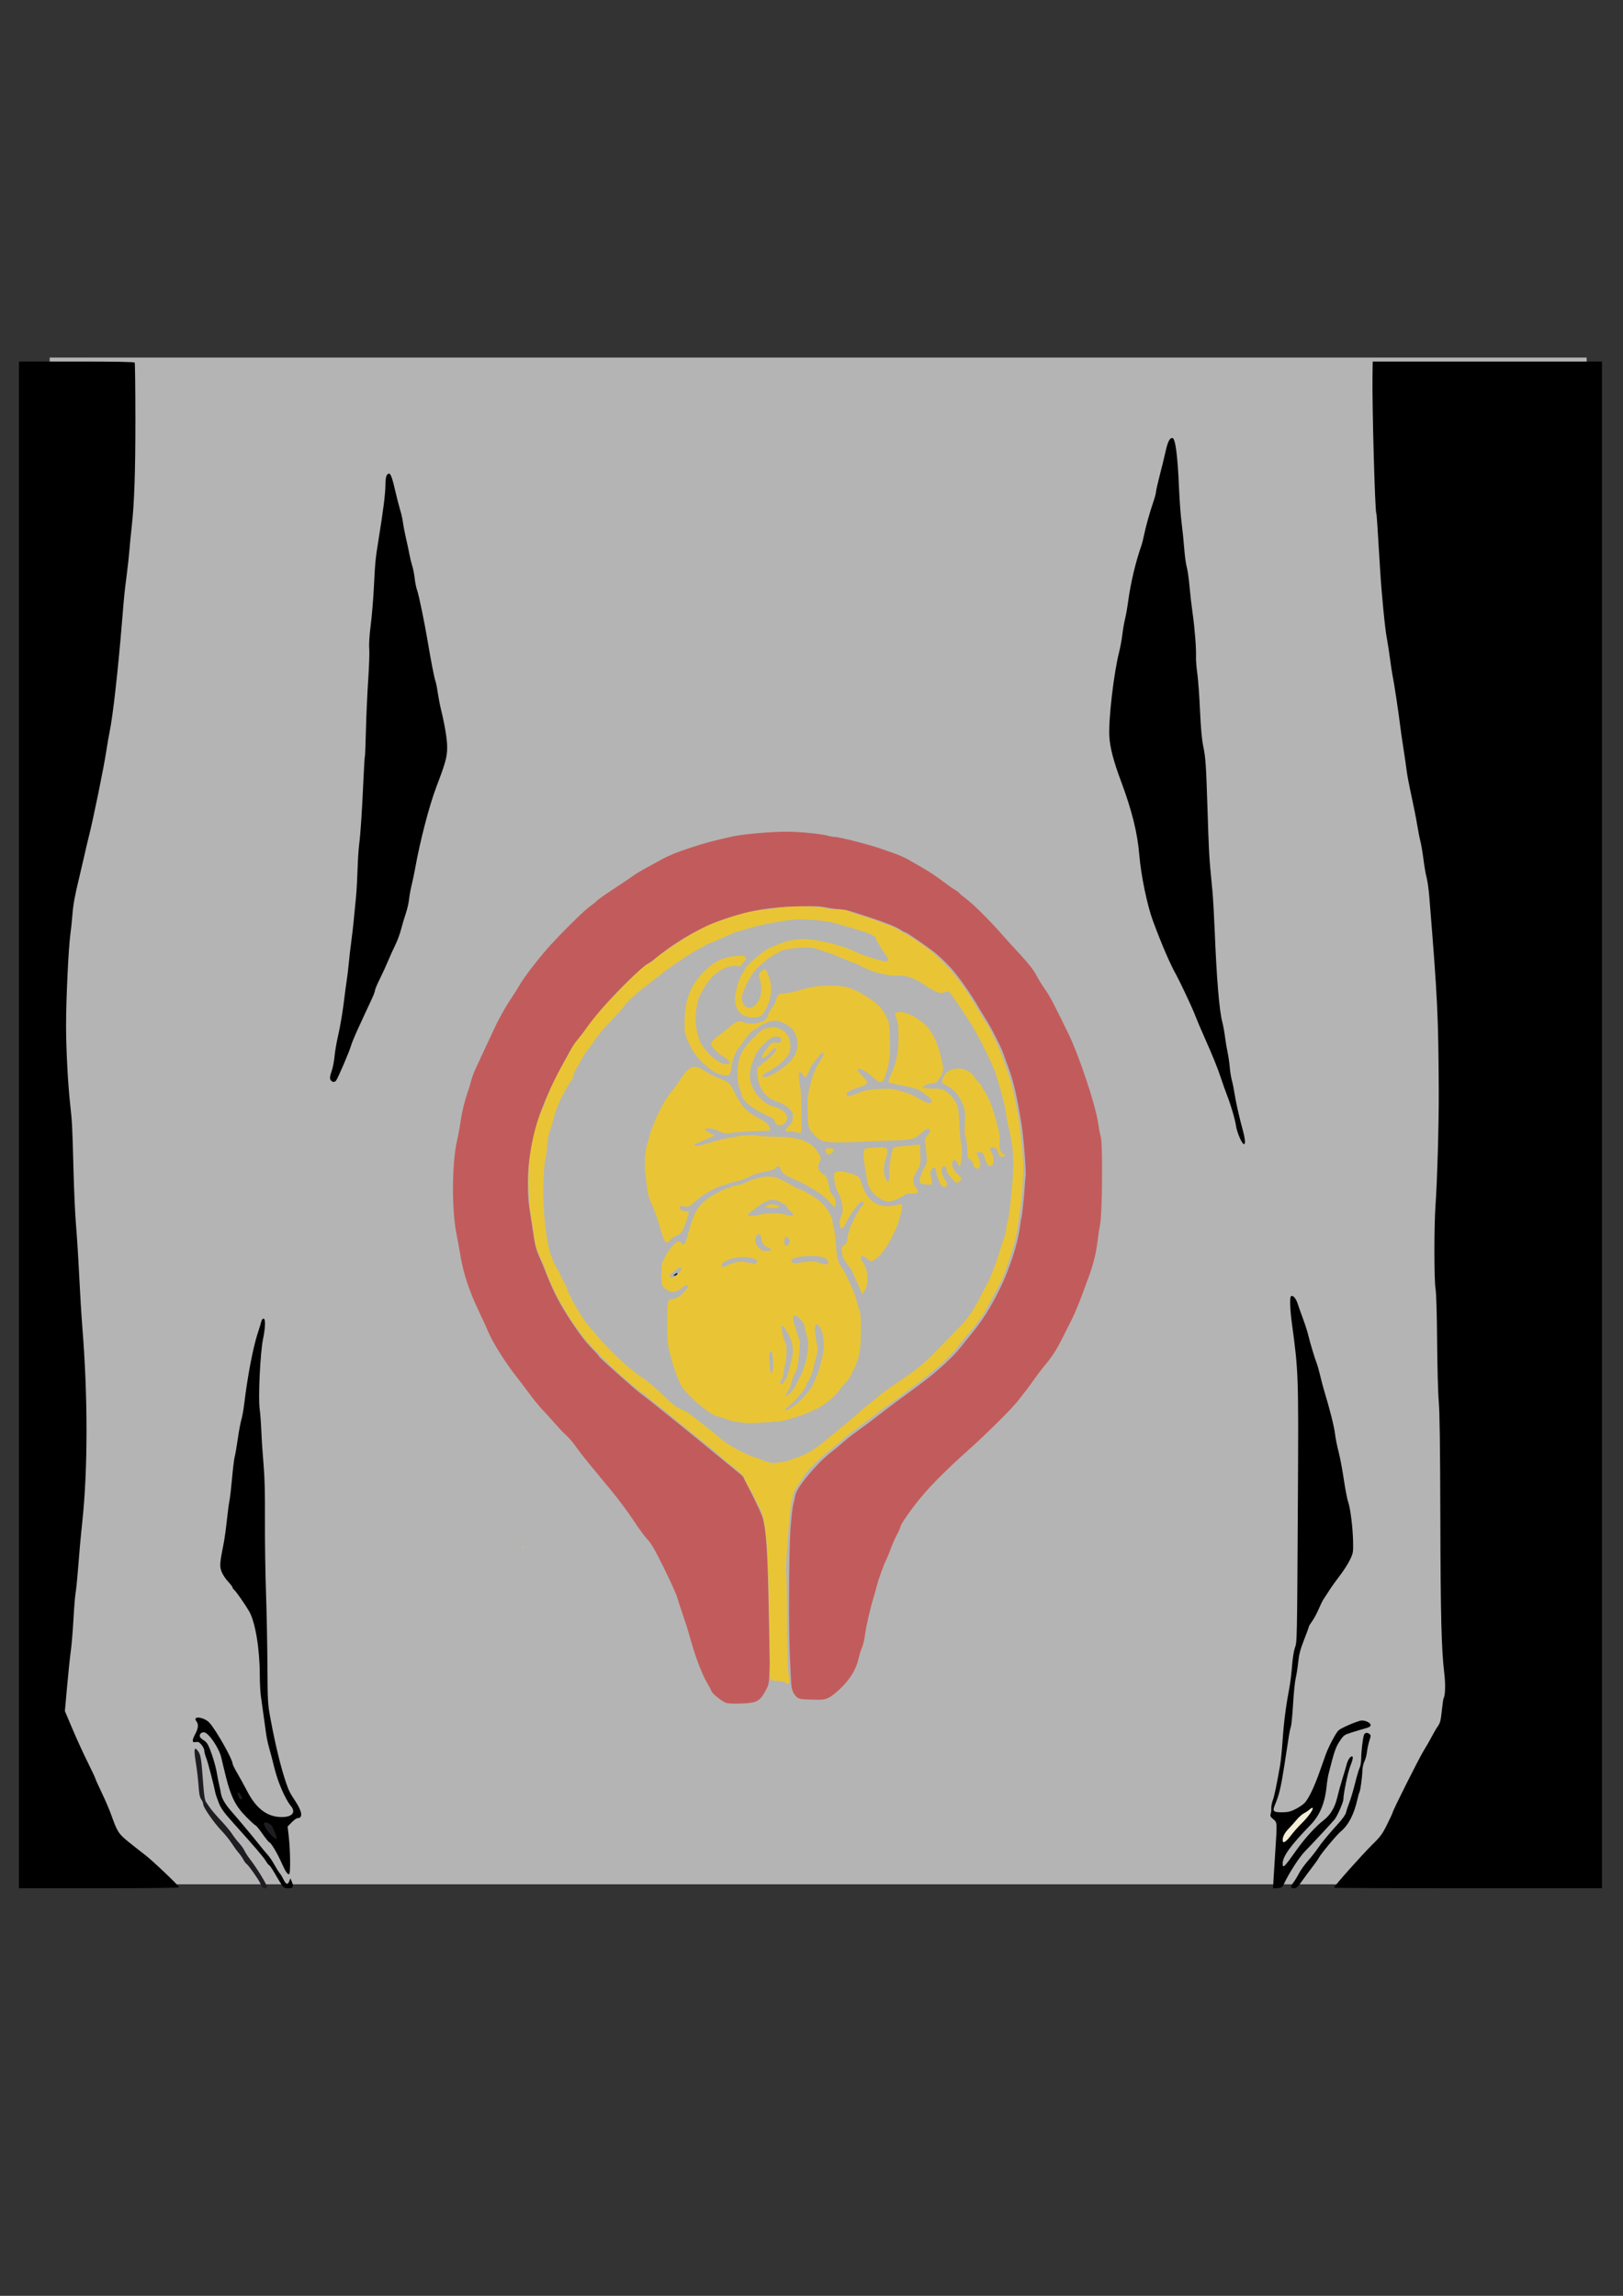
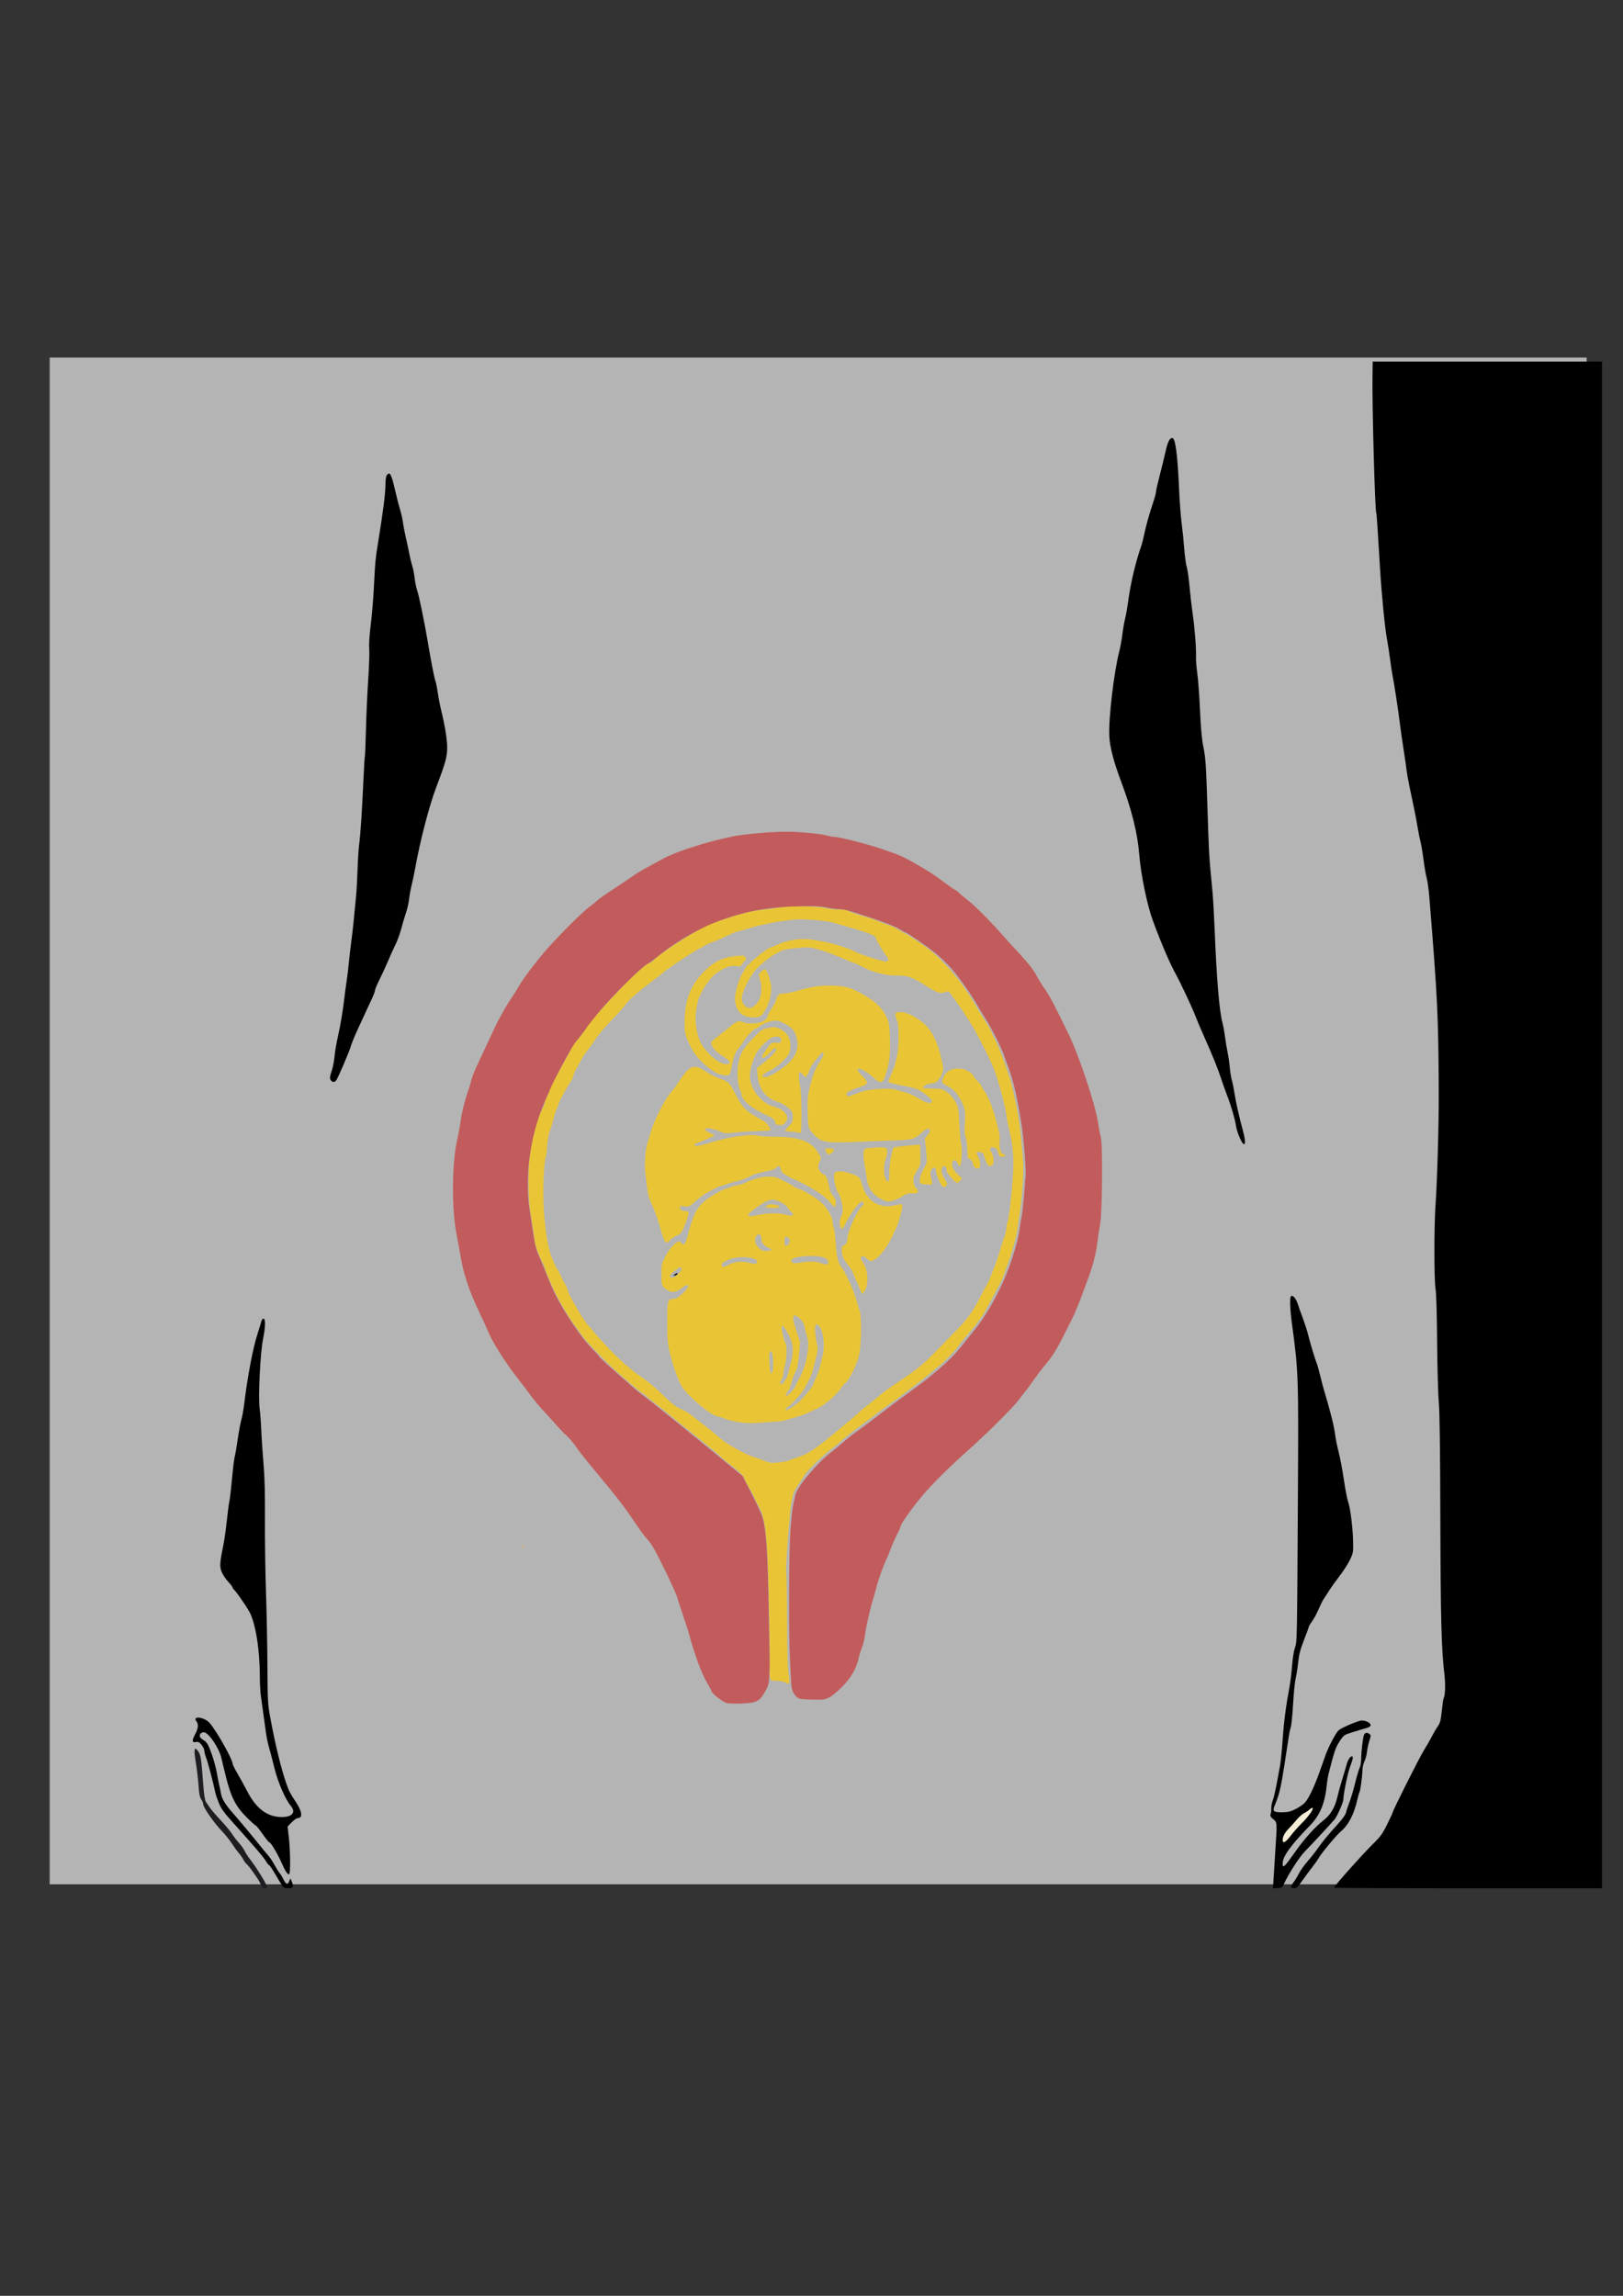
<svg xmlns="http://www.w3.org/2000/svg" xmlns:ns1="http://www.inkscape.org/namespaces/inkscape" xmlns:ns2="http://sodipodi.sourceforge.net/DTD/sodipodi-0.dtd" width="210mm" height="297mm" viewBox="0 0 744.094 1052.362" id="svg2" version="1.1" ns1:version="0.91 r13725" ns2:docname="Sense_and_Sensibility_Illustration_Chap_12.svg">
  <rect x="0" y="0" width="744.094" height="1052.362" fill="#333333" stroke="none" />
  <defs id="defs4" />
  <ns2:namedview id="base" pagecolor="#ffffff" bordercolor="#666666" borderopacity="1.0" ns1:pageopacity="0.0" ns1:pageshadow="2" ns1:zoom="0.35" ns1:cx="934.37647" ns1:cy="884.12547" ns1:document-units="px" ns1:current-layer="layer1" showgrid="false" ns1:window-width="1613" ns1:window-height="1026" ns1:window-x="67" ns1:window-y="24" ns1:window-maximized="1" />
  <g ns1:label="Layer 1" ns1:groupmode="layer" id="layer1">
    <g id="g6225" transform="matrix(0.48,0,0,0.48,-131.086,383.476)">
      <path ns1:connector-curvature="0" id="path6221" d="m 320.562,271.526 0,-728.975 734,0 734,0 0,728.983 0,728.983 -734,0 -734,0 0,-728.975 z" style="opacity:0.7;fill:#ececec" />
      <g id="g5761">
-         <path ns1:connector-curvature="0" style="fill:#000000" d="m 291.227,275.332 0,-729 54.941,0 c 36.358,0 55.155,0.346 55.573,1.023 0.348,0.562 0.652,24.3 0.676,52.75 0.04,51.812 -0.995,81.837 -3.643,105.227 -0.779,6.875 -1.701,16.325 -2.05,21 -0.348,4.675 -1.526,15.475 -2.615,24 -2.273,17.775 -2.302,18.066 -4.385,43.5 -3.969,48.452 -8.799,91.262 -12.037,106.68 -0.772,3.674 -2.093,11.324 -2.937,17 -2.427,16.323 -12.676,66.368 -17.269,84.32 -0.845,3.3 -2.534,10.5 -3.753,16 -1.22,5.5 -3.371,14.725 -4.779,20.5 -4.436,18.192 -5.907,26.204 -6.702,36.5 -0.425,5.5 -1.273,13.6 -1.885,18 -1.864,13.404 -4.186,62.578 -4.16,88.099 0.02,22.569 1.79,55.966 3.989,75.401 1.748,15.458 2.088,22.163 3.039,60 0.518,20.625 1.621,45.15 2.452,54.5 0.83,9.35 2.193,30.95 3.028,48 0.835,17.05 2.175,39.1 2.979,49 5.383,66.307 5.391,136.372 0.02,186.5 -1.5,14.003 -2.93,29.924 -4.533,50.463 -0.513,6.579 -1.362,14.454 -1.886,17.5 -0.524,3.046 -1.452,14.537 -2.062,25.537 -0.61,11 -1.741,24.5 -2.514,30 -0.772,5.5 -2.357,20.637 -3.521,33.638 l -2.117,23.638 7.137,16.862 c 3.926,9.274 10.484,23.614 14.575,31.867 4.091,8.253 7.438,15.371 7.438,15.819 0,0.447 2.708,6.467 6.018,13.378 3.311,6.91 7.322,16.217 8.913,20.681 6.073,17.029 7.055,18.554 17.214,26.729 5.145,4.14 12.055,9.575 15.355,12.078 6.895,5.229 32.5,29.59 32.5,30.922 0,0.51 -32.558,0.889 -76.5,0.889 l -76.5,0 0,-729 z" id="path5729" />
        <path ns1:connector-curvature="0" style="fill:#201d22" d="m 523.806,1003.582 c -0.416,-0.412 -1.343,-2.155 -2.062,-3.871 -1.527,-3.647 -11.345,-17.511 -13.228,-18.679 -0.709,-0.44 -2.026,-2.24 -2.928,-4 -0.901,-1.76 -2.983,-4.744 -4.627,-6.631 -1.644,-1.887 -4.585,-5.937 -6.534,-9 -1.95,-3.063 -6.34,-8.495 -9.757,-12.07 -7.367,-7.708 -17.443,-22.227 -17.443,-25.134 0,-1.131 -0.857,-3.26 -1.903,-4.73 -1.433,-2.012 -2.076,-5.266 -2.601,-13.154 -0.383,-5.765 -1.538,-15.607 -2.567,-21.872 -2.153,-13.112 -1.549,-16.193 2.156,-10.99 2.59,3.638 3.078,6.8 4.92,31.867 0.717,9.756 1.546,15.144 2.54,16.5 0.812,1.108 2.591,3.683 3.952,5.723 1.362,2.04 6.036,7.488 10.387,12.107 4.351,4.619 9.146,10.375 10.655,12.791 1.509,2.416 4.461,6.275 6.561,8.575 2.099,2.3 4.504,5.675 5.344,7.5 0.84,1.825 3.103,5.343 5.028,7.817 6.671,8.576 16.528,24.669 16.528,26.985 0,1.176 -3.306,1.374 -4.421,0.265 z" id="path5727" />
        <path ns1:connector-curvature="0" style="fill:#000000" d="m 542.475,1001.582 c -1.039,-1.512 -4.037,-6.463 -6.663,-11 -2.626,-4.537 -5.137,-8.25 -5.578,-8.25 -0.442,0 -1.862,-1.762 -3.155,-3.915 -2.449,-4.077 -10.053,-12.992 -30.352,-35.585 -9.916,-11.036 -12.468,-14.541 -14.696,-20.178 -1.483,-3.752 -2.922,-7.947 -3.199,-9.322 -1.79,-8.883 -7.109,-29.205 -8.702,-33.247 -1.047,-2.655 -1.903,-5.901 -1.903,-7.213 0,-1.312 -1.2,-3.812 -2.666,-5.555 -2.182,-2.593 -3.181,-3.066 -5.5,-2.602 -3.682,0.736 -3.776,-1.506 -0.334,-7.979 2.808,-5.281 3.123,-8.997 1,-11.801 -4.401,-5.814 7.81,-4.142 12.82,1.755 6.705,7.894 21.664,34.494 21.69,38.569 0.01,0.865 2.009,4.948 4.453,9.073 2.444,4.125 6.752,11.955 9.574,17.399 8.668,16.724 19.297,24.624 33.077,24.586 9.95,-0.027 13.619,-4.557 8.581,-10.596 -5.303,-6.357 -12.387,-22.623 -15.629,-35.89 -1.748,-7.15 -4.056,-15.968 -5.13,-19.596 -1.074,-3.628 -2.374,-9.703 -2.89,-13.5 -1.76,-12.961 -3.975,-28.895 -4.991,-35.904 -0.559,-3.85 -1.024,-12.819 -1.035,-19.932 -0.04,-25.399 -4.342,-51.056 -10.265,-61.213 -3.714,-6.367 -12.402,-18.817 -14.136,-20.257 -0.891,-0.739 -1.619,-1.804 -1.619,-2.367 0,-0.563 -1.95,-3.108 -4.333,-5.656 -2.382,-2.547 -5.162,-6.805 -6.176,-9.461 -1.978,-5.177 -1.743,-8.254 2.089,-27.421 0.803,-4.019 2.137,-13.694 2.963,-21.5 0.827,-7.806 1.943,-16.218 2.482,-18.693 0.539,-2.475 1.665,-12.193 2.503,-21.596 0.838,-9.403 1.97,-18.628 2.515,-20.5 0.546,-1.872 1.864,-9.479 2.93,-16.904 1.066,-7.425 2.612,-15.75 3.435,-18.5 0.823,-2.75 1.986,-9.05 2.583,-14 3.301,-27.338 8.577,-55.079 13.028,-68.5 1.55,-4.675 3.089,-9.738 3.419,-11.25 0.33,-1.512 1.267,-2.75 2.081,-2.75 2.121,0 1.935,7.934 -0.466,19.843 -2.614,12.965 -4.663,55.478 -3.186,66.107 0.577,4.152 1.304,13.85 1.616,21.55 0.312,7.7 1.26,21.875 2.106,31.5 1.088,12.383 1.482,27.88 1.349,53 -0.104,19.525 0.339,50.575 0.984,69 0.645,18.425 1.267,49.925 1.382,70 0.201,35.237 0.305,37.019 2.999,51.5 4.6,24.722 10.022,46.945 14.883,61 2.597,7.511 3.698,9.679 8.88,17.48 6.51,9.802 7.292,16.02 2.015,16.02 -0.921,0 -3.432,1.799 -5.579,3.998 l -3.903,3.998 1.2,10.798 c 1.393,12.527 1.599,33.842 0.335,34.624 -1.432,0.885 -3.668,-2.454 -7.647,-11.417 -3.918,-8.825 -10.077,-19 -11.501,-19 -0.451,0 -3.342,-3.6 -6.425,-8 -3.083,-4.4 -6.011,-8 -6.506,-8 -0.494,0 -4.513,-3.652 -8.929,-8.117 -10.239,-10.35 -14.603,-18.951 -19.474,-38.383 -1.93,-7.7 -3.813,-15.512 -4.184,-17.36 -1.926,-9.586 -12.411,-25.14 -16.947,-25.14 -3.312,0 -5.09,3.288 -2.941,5.437 0.867,0.867 2.436,2.036 3.488,2.599 1.051,0.563 2.643,2.438 3.538,4.168 2.799,5.414 7.097,18.997 8.32,26.296 0.645,3.85 1.659,9.025 2.254,11.5 0.596,2.475 1.399,6.39 1.785,8.7 0.795,4.75 4.256,10.481 10.751,17.8 5.799,6.535 19.381,22.806 26.116,31.286 2.933,3.692 6.574,8.064 8.091,9.714 1.517,1.65 4.232,5.7 6.034,9 1.802,3.3 4.011,6.833 4.91,7.85 0.898,1.018 2.533,3.695 3.633,5.949 2.484,5.091 4.156,5.696 5.617,2.032 l 1.129,-2.831 1.434,3.381 c 1.986,4.686 1.148,6.119 -3.58,6.119 -3.2,0 -4.328,-0.53 -5.852,-2.75 z" id="path5725" />
-         <path ns1:connector-curvature="0" style="fill:#201d22" d="m 536.144,952.082 c -1.129,-2.888 -2.672,-6.207 -3.428,-7.377 -1.321,-2.044 -6.172,-4.023 -7.242,-2.954 -1.13,1.13 2.257,7.307 6.142,11.203 5.788,5.804 7.045,5.562 4.528,-0.872 z" id="path5723" />
-         <path ns1:connector-curvature="0" style="fill:#201d22" d="m 504.227,917.943 c 0,-0.764 -0.885,-2.452 -1.967,-3.75 -1.708,-2.05 -1.971,-2.122 -2,-0.545 -0.04,2.309 1.741,5.684 3.002,5.684 0.531,0 0.965,-0.625 0.965,-1.389 z" id="path5721" />
        <path ns1:connector-curvature="0" style="fill:#000000" d="m 1489.665,993.145 c 0.366,-6.222 1.083,-17.613 1.594,-25.313 1.764,-26.589 1.778,-26.391 -1.986,-29.462 -2.737,-2.234 -3.159,-3.096 -2.501,-5.112 0.435,-1.334 0.707,-3.807 0.604,-5.495 -0.103,-1.688 0.541,-5.063 1.431,-7.5 1.485,-4.067 3.407,-13.243 6.905,-32.966 0.735,-4.145 1.867,-15.395 2.515,-25 1.141,-16.901 3.139,-32.296 6.486,-49.964 0.886,-4.675 2.009,-13.9 2.496,-20.5 0.49,-6.634 1.677,-14.236 2.654,-17 2.161,-6.112 2.112,-3.683 2.91,-144 0.662,-116.451 0.542,-119.931 -5.733,-166 -1.731,-12.706 -2.164,-24.548 -0.942,-25.77 1.674,-1.674 4.817,1.771 6.511,7.138 0.804,2.547 3.061,8.907 5.015,14.132 1.954,5.225 4.251,12.425 5.103,16 1.711,7.174 6.046,21.547 8.143,27 0.741,1.925 2.194,7.123 3.231,11.552 1.036,4.429 2.832,11.179 3.99,15 5.283,17.43 9.33,33.57 10.142,40.448 0.487,4.125 2.01,11.798 3.385,17.052 1.375,5.254 3.634,17.179 5.019,26.5 1.386,9.322 3.231,18.929 4.102,21.349 2.139,5.949 4.436,24.169 4.74,37.599 0.238,10.549 0.118,11.277 -2.951,17.756 -1.76,3.716 -6.072,10.466 -9.581,15 -3.51,4.534 -8.093,10.944 -10.185,14.244 -2.092,3.3 -4.585,7.141 -5.541,8.537 -0.956,1.395 -3.057,5.67 -4.67,9.5 -1.613,3.83 -4.37,8.943 -6.128,11.363 -1.758,2.42 -3.196,4.793 -3.196,5.272 0,0.48 -2.064,6.15 -4.588,12.6 -3.559,9.098 -4.805,13.844 -5.555,21.165 -0.532,5.19 -1.619,12.165 -2.414,15.5 -0.796,3.335 -1.917,14.388 -2.491,24.563 -0.574,10.175 -1.56,20.075 -2.19,22 -0.63,1.925 -1.448,5.75 -1.816,8.5 -0.368,2.75 -2.315,15.416 -4.325,28.147 -3.449,21.843 -4.909,27.914 -9.167,38.137 -2.389,5.736 -1.275,6.741 7.351,6.628 5.392,-0.071 7.863,-0.685 12.695,-3.155 3.3,-1.687 7.175,-4.348 8.611,-5.912 3.713,-4.045 9.025,-15.068 13.933,-28.915 2.326,-6.561 5.067,-14.275 6.092,-17.143 2.661,-7.445 9.777,-20.869 12.257,-23.12 2.738,-2.486 19.063,-9.417 22.181,-9.417 3.932,0 8.427,2.31 8.427,4.331 0,1.318 -1.204,2.161 -4.25,2.976 -2.337,0.626 -8.075,2.331 -12.75,3.79 -8.361,2.609 -8.566,2.75 -12.514,8.652 -3.831,5.726 -5.295,10.022 -10.567,31 -0.691,2.75 -1.562,8.15 -1.935,12 -1.548,15.975 -6.483,27.847 -15.377,36.995 -19.053,19.598 -26.573,30.014 -26.597,36.838 -0.018,5.164 1.558,3.642 12.95,-12.51 7.91,-11.215 18.733,-23.145 26.043,-28.704 6.477,-4.926 10.877,-12.221 13.103,-21.724 1.146,-4.892 3.367,-12.945 4.935,-17.895 1.568,-4.95 3.367,-11.025 3.998,-13.5 1.121,-4.397 3.425,-8 5.116,-8 1.461,0 0.93,3.131 -1.605,9.468 -2.238,5.594 -6.55,26.355 -6.55,31.536 0,2.691 -5.598,15.629 -8.22,18.996 -2.035,2.614 -23.082,25.304 -28.29,30.498 -5.233,5.22 -15.327,20.774 -20.117,31.002 -1.717,3.665 -2.238,4.026 -6.237,4.313 l -4.363,0.313 0.665,-11.313 z" id="path5719" />
        <path ns1:connector-curvature="0" style="fill:#f4eed7" d="m 1505.962,954.082 c 2.603,-3.438 7.281,-8.725 10.396,-11.75 6.038,-5.864 11.586,-13.617 10.511,-14.691 -0.358,-0.358 -1.661,0.274 -2.896,1.403 -1.235,1.129 -3.67,2.773 -5.41,3.652 -1.74,0.879 -4.89,3.679 -7,6.221 -2.11,2.543 -5.531,6.365 -7.602,8.495 -3.857,3.965 -5.734,7.562 -5.734,10.985 0,3.619 2.99,1.95 7.735,-4.315 z" id="path5717" />
        <path ns1:connector-curvature="0" style="fill:#000000" d="m 1506.227,1002.909 c 0,-0.783 1.041,-2.695 2.313,-4.25 1.272,-1.555 3.581,-5.302 5.131,-8.327 1.55,-3.025 5.388,-8.425 8.53,-12 3.141,-3.575 7.323,-8.863 9.292,-11.751 4.117,-6.039 10.361,-13.6 19.927,-24.132 4.02,-4.426 6.96,-8.631 7.341,-10.5 0.35,-1.714 1.779,-6.035 3.175,-9.601 1.397,-3.566 3.854,-11.841 5.461,-18.39 1.607,-6.549 3.576,-13.171 4.375,-14.717 0.811,-1.568 1.462,-5.595 1.473,-9.11 0.019,-6.04 1.459,-18.483 2.54,-21.957 0.73,-2.344 2.931,-2.935 5.08,-1.363 1.754,1.283 1.761,1.576 0.145,6.681 -0.929,2.937 -1.96,7.768 -2.291,10.735 -0.331,2.967 -1.422,7.017 -2.424,9 -1.003,1.983 -1.869,5.886 -1.924,8.674 -0.121,6.076 -1.912,19.244 -2.816,20.706 -0.354,0.573 -1.209,3.558 -1.9,6.634 -3.246,14.449 -8.554,24.732 -15.916,30.835 -3.935,3.262 -18.938,21.244 -20.926,25.082 -0.762,1.471 -3.569,5.475 -6.237,8.897 -2.668,3.422 -7.086,9.385 -9.817,13.25 -4.121,5.832 -5.439,7.028 -7.75,7.028 -1.742,0 -2.784,-0.533 -2.784,-1.423 z" id="path5715" />
        <path ns1:connector-curvature="0" style="fill:#000000" d="m 1547.227,1003.765 c 0,-1.381 27.089,-31.776 36.927,-41.433 7.496,-7.358 9.358,-9.914 13.866,-19.028 2.864,-5.79 5.207,-10.844 5.207,-11.23 0,-1.712 25.269,-52.045 29.745,-59.248 2.736,-4.403 6.222,-10.478 7.746,-13.5 1.525,-3.022 4.03,-7.294 5.568,-9.494 2.377,-3.401 2.965,-5.639 3.932,-14.948 0.625,-6.021 1.375,-11.334 1.667,-11.806 1.652,-2.672 1.986,-13.287 0.747,-23.745 -2.793,-23.582 -3.564,-53.712 -3.81,-149 -0.174,-67.4 -0.63,-101.513 -1.478,-110.5 -0.674,-7.15 -1.385,-32.8 -1.578,-57 -0.219,-27.367 -0.796,-46.646 -1.527,-51 -1.438,-8.571 -1.445,-60.021 -0.01,-80 1.62,-22.563 3.213,-77.826 3.084,-107 -0.328,-73.883 -1.089,-89.681 -9.044,-187.5 -0.559,-6.875 -1.696,-14.975 -2.526,-18 -0.83,-3.025 -2.173,-10.788 -2.985,-17.251 -0.811,-6.463 -2.145,-14.338 -2.963,-17.5 -0.818,-3.162 -2.208,-10.249 -3.089,-15.749 -0.881,-5.5 -3.332,-17.911 -5.447,-27.581 -2.115,-9.669 -4.144,-20.244 -4.51,-23.5 -0.365,-3.256 -1.727,-12.669 -3.025,-20.919 -1.298,-8.25 -2.815,-18.825 -3.371,-23.5 -1.364,-11.481 -5.734,-40.318 -7.045,-46.5 -0.584,-2.75 -1.724,-10.175 -2.535,-16.5 -0.811,-6.325 -2.166,-15.1 -3.011,-19.5 -1.826,-9.506 -5.037,-42.23 -6.475,-66 -2.798,-46.23 -3.26,-53.017 -3.653,-53.653 -1.246,-2.015 -4.018,-102.295 -3.61,-130.597 l 0.205,-14.25 109.5,0 109.5,0 0,729 0,729 -128,0 c -70.4,0 -128,-0.255 -128,-0.567 z" id="path5713" />
        <path ns1:connector-curvature="0" style="opacity:0.7;fill:#c83737" d="m 966.907,827.385 c -3.911,-1.272 -13.469,-8.812 -14.237,-11.233 -0.349,-1.098 -2.173,-4.58 -4.054,-7.738 -5.426,-9.108 -12.105,-27.144 -17.436,-47.081 -0.661,-2.475 -3.203,-10.35 -5.648,-17.5 -2.445,-7.15 -5.065,-15.203 -5.823,-17.895 -0.758,-2.692 -6.33,-14.96 -12.383,-27.261 -8.557,-17.389 -12.098,-23.531 -15.918,-27.605 -2.702,-2.882 -8.711,-11.09 -13.354,-18.24 -4.643,-7.15 -14.395,-20.2 -21.67,-29 -7.276,-8.8 -16.755,-20.275 -21.064,-25.5 -4.31,-5.225 -9.944,-12.524 -12.521,-16.221 -2.577,-3.696 -6.409,-8.196 -8.516,-10 -2.107,-1.804 -7.184,-7.104 -11.283,-11.779 -4.099,-4.675 -9.614,-10.75 -12.256,-13.5 -2.642,-2.75 -8.129,-9.5 -12.193,-15 -4.064,-5.5 -9.512,-12.693 -12.107,-15.985 -10.777,-13.675 -23.25,-33.531 -27.106,-43.153 -1.072,-2.674 -4.708,-10.641 -8.08,-17.704 -10.61,-22.225 -15.811,-38.218 -19.073,-58.657 -0.658,-4.125 -2.053,-11.775 -3.101,-17 -4.646,-23.183 -4.401,-67.144 0.495,-88.765 1.337,-5.904 2.899,-14.352 3.471,-18.773 1.07,-8.273 4.02,-20.168 7.181,-28.962 0.989,-2.75 2.327,-7.25 2.973,-10 0.646,-2.75 2.896,-8.6 5,-13 2.104,-4.4 7.031,-14.975 10.95,-23.5 3.919,-8.525 8.078,-17.3 9.242,-19.5 5.77,-10.902 8.487,-15.577 12.785,-22 2.577,-3.85 5.964,-9.25 7.526,-12 5.025,-8.846 20.388,-28.677 31.354,-40.472 14.811,-15.931 31.808,-32.486 37.166,-36.2 2.475,-1.715 5.175,-3.917 6,-4.893 0.825,-0.976 8.025,-6.052 16,-11.281 7.975,-5.229 16.484,-10.958 18.909,-12.732 2.424,-1.774 7.599,-4.917 11.5,-6.985 3.9,-2.068 11.141,-6.022 16.091,-8.786 5.852,-3.268 14.947,-6.961 26,-10.557 15.806,-5.142 22.985,-7.074 41,-11.036 10.003,-2.2 36.675,-4.56 51.411,-4.55 12.831,0.01 33.777,2.074 40.082,3.951 1.922,0.572 4.785,1.04 6.363,1.04 4.138,0 32.418,7.246 44.144,11.31 21.268,7.372 19.709,6.647 41.5,19.32 4.675,2.719 12.43,7.949 17.233,11.622 4.803,3.673 10.011,7.34 11.573,8.147 1.562,0.808 3.481,2.242 4.266,3.187 0.784,0.945 3.885,3.535 6.89,5.755 6.397,4.726 21.156,19.358 32.524,32.244 4.408,4.997 13.045,14.508 19.195,21.137 7.395,7.972 12.397,14.375 14.774,18.915 1.976,3.775 5.815,10.013 8.531,13.863 4.597,6.516 7.757,12.512 22.402,42.5 9.879,20.229 25.594,67.209 28.117,84.059 0.86,5.742 2.106,12.241 2.768,14.441 1.919,6.373 1.454,72.709 -0.583,83.036 -0.864,4.38 -2.077,12.339 -2.697,17.687 -1.22,10.531 -4.069,21.685 -8.758,34.277 -1.638,4.4 -3.961,10.7 -5.162,14 -2.938,8.075 -7.996,20.424 -9.625,23.5 -0.728,1.375 -4.298,8.487 -7.934,15.804 -7.309,14.711 -11.098,20.759 -18.608,29.696 -2.773,3.3 -7.559,9.6 -10.635,14 -3.076,4.4 -6.758,9.398 -8.183,11.106 -1.424,1.708 -4.39,5.523 -6.59,8.477 -5.068,6.805 -30.043,31.666 -47,46.785 -20.006,17.838 -34.844,32.559 -45.02,44.663 -9.624,11.449 -20.48,26.842 -20.48,29.039 0,0.695 -1.517,4.123 -3.371,7.618 -1.854,3.495 -4.548,9.619 -5.988,13.61 -1.439,3.991 -3.354,8.68 -4.254,10.421 -2.338,4.522 -7.399,18.404 -8.855,24.289 -0.681,2.754 -2.192,8.154 -3.358,12 -3.285,10.844 -7.12,27.68 -8.145,35.765 -0.511,4.032 -1.793,9.345 -2.849,11.808 -1.056,2.463 -2.445,6.928 -3.087,9.921 -2.117,9.87 -7.277,18.875 -15.779,27.538 -4.395,4.478 -9.904,8.982 -12.59,10.294 -4.341,2.12 -5.858,2.303 -16.648,2 -10.179,-0.286 -12.187,-0.618 -14.076,-2.331 -3.539,-3.207 -5.178,-7.359 -5.486,-13.895 -0.158,-3.359 -0.687,-14.208 -1.176,-24.108 -1.285,-25.998 -1.002,-98.804 0.47,-121 0.693,-10.45 1.88,-21.475 2.637,-24.5 0.756,-3.025 1.65,-7.127 1.986,-9.117 1.307,-7.749 20.774,-31.062 34.974,-41.883 3.248,-2.475 8.119,-6.506 10.825,-8.957 2.706,-2.451 6.846,-5.826 9.201,-7.5 7.323,-5.206 20.776,-15.25 27.569,-20.584 5.614,-4.408 12.991,-9.893 33.92,-25.222 18.043,-13.214 34.198,-27.857 42.189,-38.237 2.117,-2.75 5.893,-7.475 8.391,-10.5 11.917,-14.43 18.699,-25.038 28.184,-44.089 8.986,-18.049 17.322,-43.48 19.224,-58.653 0.538,-4.289 1.216,-8.464 1.506,-9.278 0.674,-1.886 2.646,-20.323 3.154,-29.48 0.213,-3.85 0.619,-8.628 0.9,-10.618 0.662,-4.676 -1.949,-37.597 -3.956,-49.882 -4.436,-27.154 -7.513,-40.371 -12.57,-54 -1.735,-4.675 -3.742,-10.3 -4.461,-12.5 -1.941,-5.941 -12.18,-25.995 -17.36,-34 -2.492,-3.85 -5.676,-9.084 -7.076,-11.63 -5.461,-9.929 -18.736,-28.762 -25.821,-36.633 -4.091,-4.545 -10.653,-10.864 -14.582,-14.042 -8.059,-6.519 -27.881,-20.195 -29.269,-20.195 -0.501,0 -2.576,-1.131 -4.611,-2.514 -3.684,-2.503 -13.483,-6.429 -27.764,-11.124 -4.125,-1.356 -11.55,-3.793 -16.5,-5.415 -4.95,-1.622 -11.156,-2.949 -13.792,-2.948 -2.636,8e-4 -8.261,-0.725 -12.5,-1.612 -6.139,-1.285 -11.473,-1.506 -26.208,-1.088 -28.442,0.808 -44.878,3.507 -68.804,11.298 -21.976,7.157 -45.987,20.402 -65.429,36.093 -4.252,3.433 -8.977,6.892 -10.5,7.688 -5.691,2.977 -31.659,28.593 -45.342,44.727 -2.516,2.967 -8.098,10.12 -12.405,15.895 -4.307,5.775 -8.85,11.625 -10.097,13 -2.948,3.253 -14.066,23.191 -21.669,38.858 -14.164,29.191 -20.471,49.923 -23.764,78.115 -1.417,12.131 -1.215,32.125 0.423,42.026 0.774,4.675 2.39,15.25 3.592,23.5 1.717,11.792 2.905,16.604 5.555,22.5 1.854,4.125 5.218,12.225 7.475,18 6.748,17.263 13.078,29.224 24.608,46.5 7.578,11.353 13.198,18.562 19.107,24.508 3.438,3.459 6.25,6.647 6.25,7.085 0,0.679 10.845,10.499 33.027,29.907 2.828,2.475 6.409,5.4 7.955,6.5 6.743,4.795 44.19,35.049 83.904,67.789 l 12.386,10.211 8.793,17.251 c 4.837,9.488 9.459,19.613 10.271,22.5 3.337,11.853 4.669,31.771 5.7,85.249 0.562,29.15 1.038,53.45 1.058,54 0.02,0.55 -0.161,5.322 -0.4,10.605 -0.4,8.835 -0.734,10.141 -4.169,16.283 -5.125,9.165 -8.188,10.661 -22.909,11.185 -6.114,0.217 -12.385,-0.017 -13.936,-0.521 z" id="path5677" />
        <path ns1:connector-curvature="0" style="fill:#201d22" d="m 917.654,417.811 c 2.055,-1.555 3.203,-1.308 2.114,0.455 -0.362,0.587 -1.42,1.052 -2.35,1.035 -1.485,-0.028 -1.456,-0.21 0.236,-1.49 z" id="path5601" />
        <path ns1:connector-curvature="0" style="fill:#000000" d="m 1457.316,287.869 c -1.632,-3.6 -3.259,-8.681 -3.614,-11.291 -0.841,-6.174 -4.787,-19.762 -8.521,-29.339 -1.628,-4.176 -4.271,-11.601 -5.872,-16.5 -3.013,-9.218 -7.501,-20.329 -15.513,-38.406 -4.619,-10.421 -7.315,-16.814 -10.333,-24.5 -2.309,-5.88 -13.841,-30.284 -16.776,-35.5 -5.907,-10.499 -13.782,-28.729 -22.248,-51.5 -5.579,-15.006 -11.562,-43.844 -13.173,-63.5 -1.715,-20.922 -7.125,-42.646 -17.556,-70.5 -6.997,-18.685 -10.47,-32.052 -11.042,-42.5 -0.893,-16.311 4.267,-60.672 9.375,-80.612 1.111,-4.338 2.503,-11.94 3.093,-16.891 0.59,-4.952 1.725,-11.508 2.522,-14.571 0.798,-3.062 2.184,-10.936 3.082,-17.497 2.402,-17.562 7.129,-37.352 12.644,-52.929 0.584,-1.65 1.671,-6.004 2.416,-9.675 1.646,-8.11 5.456,-21.723 8.887,-31.75 1.397,-4.084 2.541,-8.361 2.541,-9.505 0,-1.144 1.581,-8.152 3.513,-15.575 1.932,-7.422 4.462,-17.77 5.622,-22.995 2.073,-9.34 3.898,-13 6.482,-13 2.863,0 5.045,16.246 6.378,47.5 0.516,12.1 1.625,27.175 2.465,33.5 0.839,6.325 1.973,17.369 2.519,24.543 0.546,7.173 1.64,15.194 2.431,17.823 0.791,2.629 1.951,10.71 2.578,17.957 0.627,7.248 1.981,19.027 3.01,26.177 2.045,14.206 3.578,34.124 3.234,42 -0.12,2.75 0.444,9.725 1.253,15.5 0.809,5.775 1.958,21.505 2.554,34.956 0.726,16.384 1.725,27.606 3.028,34 2.35,11.538 2.772,17.554 4.065,58.044 1.245,38.981 1.647,47.531 2.808,59.797 0.505,5.337 1.405,14.879 2,21.203 0.595,6.325 1.518,22.3 2.052,35.5 1.959,48.472 4.425,78.206 7.432,89.613 0.814,3.087 1.93,9.204 2.48,13.592 0.55,4.388 1.667,11.087 2.481,14.887 0.814,3.799 1.756,10.283 2.093,14.408 0.337,4.125 1.246,9.75 2.021,12.5 0.775,2.75 1.913,8.375 2.53,12.5 1.198,8.014 4.822,24.055 8.021,35.5 3.664,13.109 1.8,17.537 -2.961,7.037 z" id="path5579" />
-         <path ns1:connector-curvature="0" style="fill:#000000" d="m 589.427,233.132 c -1.64,-1.64 -1.513,-3.572 0.649,-9.893 1.017,-2.974 2.171,-9.007 2.564,-13.406 0.393,-4.4 1.803,-12.725 3.133,-18.5 2.475,-10.741 4.949,-25.65 6.473,-39 0.471,-4.125 1.354,-10.65 1.963,-14.5 0.608,-3.85 1.503,-11.275 1.988,-16.5 0.485,-5.225 1.595,-14.9 2.467,-21.5 1.493,-11.31 2.326,-19.189 4.547,-43.019 0.514,-5.511 1.157,-17.211 1.428,-26 0.272,-8.789 0.958,-19.356 1.524,-23.481 1.227,-8.928 2.781,-32.491 4.078,-61.81 0.518,-11.72 1.13,-21.62 1.361,-22 0.23,-0.38 0.684,-11.72 1.008,-25.201 0.325,-13.481 1.303,-35.081 2.174,-48 0.87,-12.919 1.317,-26.414 0.993,-29.989 -0.368,-4.06 0.16,-12.428 1.407,-22.29 1.099,-8.685 2.453,-24.884 3.01,-36 1.242,-24.775 1.504,-27.434 4.558,-46.21 4.3,-26.439 6.475,-43.747 6.475,-51.532 0,-4.805 0.497,-8.266 1.355,-9.44 2.75,-3.761 4.289,-1.094 7.584,13.14 1.76,7.607 4.039,16.532 5.063,19.832 1.024,3.3 2.138,8.025 2.476,10.5 0.685,5.015 1.958,11.518 4.012,20.5 0.755,3.3 1.884,8.7 2.508,12 0.625,3.3 1.817,8.139 2.65,10.752 0.833,2.614 1.881,8.014 2.329,12 0.448,3.986 1.498,9.057 2.334,11.268 1.561,4.127 7.147,31.181 10.113,48.98 3.01,18.065 6.301,34.956 7.306,37.5 0.543,1.375 1.542,6.325 2.22,11 0.678,4.675 2.059,11.875 3.068,16 3.815,15.594 5.982,28.866 5.967,36.549 -0.02,9.017 -1.555,14.618 -10.365,37.752 -6.74,17.697 -15.497,51.353 -20.218,77.7 -0.837,4.675 -2.35,11.875 -3.361,16 -1.011,4.125 -2.129,10.293 -2.484,13.706 -0.356,3.413 -1.767,9.489 -3.136,13.5 -1.369,4.011 -3.399,10.843 -4.511,15.18 -1.112,4.338 -3.518,10.863 -5.346,14.5 -1.828,3.638 -4.908,10.439 -6.845,15.114 -1.938,4.675 -5.592,12.648 -8.121,17.717 -2.529,5.069 -4.598,9.984 -4.598,10.921 0,0.937 -1.396,4.664 -3.101,8.283 -1.706,3.619 -3.926,8.379 -4.935,10.579 -1.008,2.2 -4.537,9.85 -7.842,17 -3.304,7.15 -6.475,14.815 -7.046,17.034 -1.214,4.722 -12.504,31.072 -14.177,33.088 -1.408,1.696 -3.116,1.761 -4.699,0.178 z" id="path5571" />
+         <path ns1:connector-curvature="0" style="fill:#000000" d="m 589.427,233.132 c -1.64,-1.64 -1.513,-3.572 0.649,-9.893 1.017,-2.974 2.171,-9.007 2.564,-13.406 0.393,-4.4 1.803,-12.725 3.133,-18.5 2.475,-10.741 4.949,-25.65 6.473,-39 0.471,-4.125 1.354,-10.65 1.963,-14.5 0.608,-3.85 1.503,-11.275 1.988,-16.5 0.485,-5.225 1.595,-14.9 2.467,-21.5 1.493,-11.31 2.326,-19.189 4.547,-43.019 0.514,-5.511 1.157,-17.211 1.428,-26 0.272,-8.789 0.958,-19.356 1.524,-23.481 1.227,-8.928 2.781,-32.491 4.078,-61.81 0.518,-11.72 1.13,-21.62 1.361,-22 0.23,-0.38 0.684,-11.72 1.008,-25.201 0.325,-13.481 1.303,-35.081 2.174,-48 0.87,-12.919 1.317,-26.414 0.993,-29.989 -0.368,-4.06 0.16,-12.428 1.407,-22.29 1.099,-8.685 2.453,-24.884 3.01,-36 1.242,-24.775 1.504,-27.434 4.558,-46.21 4.3,-26.439 6.475,-43.747 6.475,-51.532 0,-4.805 0.497,-8.266 1.355,-9.44 2.75,-3.761 4.289,-1.094 7.584,13.14 1.76,7.607 4.039,16.532 5.063,19.832 1.024,3.3 2.138,8.025 2.476,10.5 0.685,5.015 1.958,11.518 4.012,20.5 0.755,3.3 1.884,8.7 2.508,12 0.625,3.3 1.817,8.139 2.65,10.752 0.833,2.614 1.881,8.014 2.329,12 0.448,3.986 1.498,9.057 2.334,11.268 1.561,4.127 7.147,31.181 10.113,48.98 3.01,18.065 6.301,34.956 7.306,37.5 0.543,1.375 1.542,6.325 2.22,11 0.678,4.675 2.059,11.875 3.068,16 3.815,15.594 5.982,28.866 5.967,36.549 -0.02,9.017 -1.555,14.618 -10.365,37.752 -6.74,17.697 -15.497,51.353 -20.218,77.7 -0.837,4.675 -2.35,11.875 -3.361,16 -1.011,4.125 -2.129,10.293 -2.484,13.706 -0.356,3.413 -1.767,9.489 -3.136,13.5 -1.369,4.011 -3.399,10.843 -4.511,15.18 -1.112,4.338 -3.518,10.863 -5.346,14.5 -1.828,3.638 -4.908,10.439 -6.845,15.114 -1.938,4.675 -5.592,12.648 -8.121,17.717 -2.529,5.069 -4.598,9.984 -4.598,10.921 0,0.937 -1.396,4.664 -3.101,8.283 -1.706,3.619 -3.926,8.379 -4.935,10.579 -1.008,2.2 -4.537,9.85 -7.842,17 -3.304,7.15 -6.475,14.815 -7.046,17.034 -1.214,4.722 -12.504,31.072 -14.177,33.088 -1.408,1.696 -3.116,1.761 -4.699,0.178 " id="path5571" />
        <path id="path5338" style="opacity:0.7;fill:#ffcc00;fill-opacity:1" d="m 773.032,677.476 c -0.319,-0.798 -0.556,-0.561 -0.604,0.604 -0.04,1.054 0.193,1.645 0.525,1.312 0.332,-0.332 0.368,-1.195 0.08,-1.917 z m 295.279,-376.003 c 2.429,-2.607 1.29,-3.771 -3.712,-3.795 -3.425,-0.016 -3.914,0.877 -2.215,4.05 1.358,2.537 3.408,2.448 5.927,-0.256 z m 141.038,11.534 c 0,-1.883 -0.888,-5.162 -1.972,-7.287 -1.728,-3.388 -1.781,-3.937 -0.427,-4.457 1.236,-0.475 5.309,0.79 5.427,1.686 0.02,0.118 0.848,2.69 1.851,5.715 1.906,5.751 3.947,7.219 6.776,4.871 1.892,-1.571 1.189,-8.934 -1.203,-12.585 -1.719,-2.623 -1.183,-4.303 1.357,-4.255 2.711,0.051 4.874,2.25 5.639,5.732 0.603,2.747 1.152,3.236 3.631,3.236 3.303,0 3.916,-1.549 0.982,-2.48 -2.698,-0.857 -4.374,-6.613 -3.588,-12.327 0.499,-3.625 -0.07,-7.482 -2.402,-16.418 -4.376,-16.739 -7.827,-25.473 -12.821,-32.443 -1.238,-1.727 -2.25,-3.555 -2.25,-4.062 0,-0.507 -1.154,-2.005 -2.563,-3.329 -1.409,-1.324 -3.48,-3.892 -4.601,-5.705 -2.715,-4.393 -8.867,-7.436 -14.941,-7.388 -7.224,0.056 -11.975,3.015 -14.485,9.021 -1.706,4.083 -1.045,5.162 4.94,8.059 5.607,2.714 11.196,9.628 14.169,17.527 2.229,5.921 2.385,7.406 1.818,17.312 -0.443,7.733 -0.267,11.496 0.614,13.141 0.678,1.268 1.391,6.356 1.583,11.307 0.192,4.951 0.488,9.066 0.658,9.143 2.987,1.37 4.37,2.781 4.649,4.743 0.895,6.294 7.159,7.38 7.159,1.241 z m -32.082,20.255 c 0.914,-1.102 0.513,-2.426 -1.878,-6.196 -2.98,-4.699 -3.646,-7.661 -2.433,-10.821 1.295,-3.377 4.375,-1.103 4.403,3.25 0.01,1.883 8.195,11.168 9.842,11.168 0.588,0 1.951,-0.946 3.028,-2.102 1.955,-2.098 1.952,-2.106 -1.512,-5.148 -5.397,-4.738 -7.631,-10.212 -5.523,-13.534 1.179,-1.858 3.873,-0.473 4.583,2.356 0.336,1.335 1.221,2.428 1.968,2.428 1.696,0 2.762,-16.942 1.354,-21.5 -0.51,-1.65 -1.267,-9.975 -1.681,-18.5 -0.673,-13.826 -1.031,-16.04 -3.319,-20.5 -1.41,-2.75 -3.843,-6.155 -5.407,-7.568 -5.77,-5.211 -7.805,-5.932 -16.749,-5.932 -4.662,0 -8.74,-0.427 -9.063,-0.95 -0.856,-1.385 3.303,-3.376 8.364,-4.004 2.982,-0.37 4.751,-1.189 5.5,-2.546 0.608,-1.1 1.376,-2.225 1.707,-2.5 1.897,-1.575 4.06,-8.293 3.464,-10.754 -0.366,-1.51 -1.087,-4.771 -1.601,-7.246 -3.381,-16.278 -9.471,-28.323 -17.603,-34.815 -8.396,-6.702 -15.736,-10.185 -21.464,-10.185 -4.496,0 -4.898,0.196 -4.898,2.386 0,1.312 0.672,3.675 1.493,5.25 2.07,3.967 2.035,25.04 -0.06,34.667 -1.729,7.961 -2.621,10.661 -6.135,18.571 -1.313,2.955 -2.178,5.582 -1.923,5.837 0.702,0.702 7.206,2.304 16.106,3.966 4.391,0.82 9.428,2.095 11.194,2.833 5.246,2.192 14.443,9.621 14.106,11.393 -0.58,3.043 -4.679,2.303 -12.036,-2.175 -3.986,-2.426 -9.273,-4.96 -11.748,-5.631 -2.475,-0.67 -6.775,-1.91 -9.556,-2.755 -3.718,-1.129 -7.821,-1.409 -15.5,-1.058 -11.103,0.508 -15.869,1.511 -25.381,5.338 -4.59,1.847 -6.118,2.104 -6.734,1.133 -0.438,-0.691 -0.672,-1.651 -0.52,-2.134 0.447,-1.418 6.728,-4.442 13.191,-6.35 7.845,-2.316 8.247,-4.309 2.043,-10.124 -4.167,-3.906 -5.829,-7.148 -3.665,-7.148 2.622,0 8.544,3.532 13.471,8.036 6.785,6.201 9.176,6.299 11.319,0.464 4.477,-12.196 5.65,-21.04 5.049,-38.078 -0.441,-12.527 -0.785,-14.69 -3.119,-19.624 -3.895,-8.233 -9.462,-13.89 -19.821,-20.143 -13.422,-8.101 -19.702,-9.969 -33.777,-10.044 -11.141,-0.059 -17.625,0.953 -31.5,4.914 -6.654,1.9 -12.522,2.933 -15.123,2.66 -2.304,-0.241 -4.637,2.594 -5.704,6.931 -0.354,1.439 -2.226,4.916 -4.158,7.726 -1.933,2.81 -3.515,5.816 -3.515,6.681 0,0.865 -1.152,2.639 -2.56,3.944 -3.518,3.261 -15.256,4.471 -20.818,2.147 -4.48,-1.872 -6.399,-1.159 -13.622,5.057 -2.475,2.13 -7.115,5.811 -10.311,8.18 -3.197,2.368 -6.023,4.857 -6.282,5.53 -1.181,3.078 2.579,8.331 8.883,12.407 7.964,5.15 9.662,6.99 7.646,8.285 -3.615,2.321 -11.931,-1.807 -19.183,-9.523 -6.758,-7.189 -9.358,-12.03 -11.167,-20.791 -2.228,-10.783 -2.004,-17.46 1.014,-30.26 1.247,-5.287 8.748,-17.591 13.749,-22.551 5.899,-5.849 14.467,-10.116 20.315,-10.116 2.342,0 4.672,0.256 5.178,0.569 0.506,0.313 1.986,-0.997 3.289,-2.91 1.303,-1.913 2.723,-3.482 3.154,-3.486 0.432,0 0.285,-0.942 -0.327,-2.086 -0.997,-1.863 -1.807,-2.033 -7.785,-1.639 -13.044,0.861 -22.289,5.138 -31.683,14.656 -13.388,13.566 -18.547,26.781 -18.798,48.155 -0.113,9.584 0.152,11.253 2.77,17.5 4.224,10.079 8.399,16.174 15.512,22.65 7.897,7.188 13.435,10.317 19.466,10.996 5.474,0.617 5.602,0.44 7.566,-10.493 1.267,-7.058 3.618,-12.607 6.842,-16.152 1.048,-1.152 3.101,-4.023 4.563,-6.38 2.728,-4.397 9.333,-11.215 10.864,-11.215 0.472,0 2.478,-1.235 4.457,-2.745 3.544,-2.703 10.552,-5.125 15.08,-5.211 3.614,-0.069 12.754,4.697 15.917,8.3 1.762,2.007 3.356,5.455 4.14,8.958 1.898,8.483 -0.327,15.45 -7.195,22.535 -6.011,6.201 -18.887,14.163 -22.903,14.163 -5.206,0 -2.948,-2.803 5.357,-6.651 2.779,-1.288 7.86,-5.151 11.309,-8.601 5.399,-5.399 6.363,-6.925 6.982,-11.055 1.395,-9.304 -2.237,-16.398 -10.198,-19.92 -4.085,-1.807 -5.053,-1.874 -10.608,-0.732 -5.779,1.188 -6.58,1.73 -14.671,9.933 -9.271,9.4 -12.09,14.21 -13.991,23.871 -1.507,7.662 -0.753,20.703 1.444,24.951 0.883,1.707 1.605,3.81 1.605,4.673 0,5.385 10.515,14.123 24.102,20.029 5.853,2.545 7.701,4.103 8.088,6.823 0.244,1.71 1.09,2.243 3.946,2.481 2.974,0.248 4.03,-0.198 5.806,-2.457 4.323,-5.496 -0.437,-12.176 -10.645,-14.939 -8.476,-2.294 -16.317,-9.157 -20.454,-17.903 -4.405,-9.31 -3.803,-17.228 2.406,-31.658 2.566,-5.963 13.103,-16.388 17.353,-17.168 5.074,-0.931 7.554,0.167 7.202,3.187 -0.277,2.372 -0.661,2.582 -4.304,2.351 -4.864,-0.309 -5.083,-0.16 -10.366,7.053 -6.455,8.812 -3.287,10.323 4.259,2.031 4.28,-4.702 5.607,-5.281 5.607,-2.446 0,1.827 -7.008,8.88 -14.446,14.537 l -3.802,2.892 0.478,6.608 c 0.927,12.805 7.751,22.103 18.695,25.473 3.836,1.181 7.706,3.319 10.564,5.835 4.198,3.695 4.511,4.312 4.511,8.886 0,4.383 -0.423,5.339 -3.916,8.832 -2.155,2.154 -3.655,4.179 -3.334,4.5 0.321,0.321 2.646,0.615 5.167,0.654 2.521,0.039 5.483,0.426 6.583,0.862 1.1,0.435 2.45,0.624 3,0.419 1.254,-0.467 0.852,-39.279 -0.458,-44.316 -1.219,-4.683 -1.63,-12.78 -0.697,-13.713 0.409,-0.409 1.818,0.589 3.131,2.217 2.351,2.915 2.412,2.93 3.936,0.961 0.851,-1.1 1.975,-3.48 2.498,-5.288 0.523,-1.808 2.219,-4.787 3.77,-6.618 1.551,-1.831 4.121,-5.02 5.711,-7.085 2.364,-3.07 3.049,-3.474 3.756,-2.211 0.612,1.093 -0.343,3.361 -3.266,7.762 -4.609,6.939 -6.697,12.277 -9.909,25.325 -1.857,7.544 -2.132,11.023 -1.821,23.057 0.397,15.326 0.605,16.002 6.879,22.326 6.723,6.776 11.545,7.428 43.97,5.95 7.425,-0.339 21.345,-0.878 30.933,-1.198 19.172,-0.64 20.035,-0.895 28.31,-8.362 5.886,-5.311 9.512,-2.233 4.166,3.535 -2.131,2.299 -2.482,3.419 -1.977,6.301 0.337,1.928 0.892,7.181 1.233,11.672 0.596,7.84 0.496,8.388 -2.502,13.7 -3.69,6.537 -5.048,12.951 -3.02,14.258 0.746,0.482 3.54,0.881 6.207,0.887 l 4.849,0.011 -0.579,-3.511 c -0.319,-1.931 -0.849,-4.656 -1.177,-6.055 -0.793,-3.38 2.947,-8.306 4.522,-5.956 0.552,0.825 1.012,2.483 1.02,3.684 0.01,1.201 1.199,4.914 2.646,8.25 2.692,6.208 4.857,7.593 7.287,4.665 z m -50.534,14.215 c 2.263,-0.653 6.045,-2.486 8.403,-4.074 2.804,-1.888 5.398,-2.826 7.5,-2.712 5.362,0.292 6.473,0.039 7.108,-1.616 0.367,-0.956 -0.213,-2.254 -1.456,-3.26 -1.243,-1.006 -2.291,-3.352 -2.631,-5.892 -0.487,-3.626 -0.05,-5.085 3.097,-10.37 3.621,-6.078 3.661,-6.263 3.379,-15.77 l -0.284,-9.62 -3.5,0.214 c -7.353,0.449 -21.133,2.086 -21.615,2.567 -1.751,1.751 -4.413,17.093 -4.19,24.145 0.284,8.979 -1.238,11.111 -3.71,5.195 -1.873,-4.484 -1.906,-12.176 -0.07,-17.369 1.758,-4.982 2.253,-9.367 1.243,-11.001 -0.85,-1.375 -6.133,-1.587 -15.401,-0.618 -6.018,0.629 -6.042,0.644 -6.612,4.25 -0.315,1.99 0.09,7.219 0.896,11.619 0.809,4.4 1.736,10.25 2.061,13 1.127,9.536 6.132,16.446 14.902,20.573 4.746,2.234 5.519,2.287 10.884,0.74 z m -213.309,37.588 c 1.334,-1.429 4.168,-3.3 6.3,-4.159 3.204,-1.29 4.305,-2.528 6.361,-7.152 3.156,-7.099 5.32,-14.19 4.658,-15.262 -0.282,-0.456 -1.746,-0.829 -3.253,-0.829 -2.992,0 -5.141,-1.595 -5.141,-3.813 0,-1.105 0.965,-1.269 4.425,-0.75 4.325,0.649 4.568,0.533 10.827,-5.136 6.591,-5.971 19.695,-13.485 25.794,-14.791 1.9,-0.407 3.904,-1.074 4.454,-1.483 0.55,-0.409 4.6,-1.567 9,-2.573 4.4,-1.006 10.025,-3.061 12.5,-4.566 2.903,-1.766 7.87,-3.371 14,-4.526 6.438,-1.212 9.921,-2.364 10.806,-3.575 1.955,-2.671 3.953,-2.159 4.691,1.201 0.786,3.581 3.304,5.394 14.503,10.444 14.195,6.402 26.21,14.097 31.405,20.114 2.591,3 5.134,5.455 5.652,5.455 0.519,0 0.943,-1.73 0.943,-3.845 0,-2.678 -0.767,-4.726 -2.526,-6.75 -1.389,-1.598 -2.712,-3.805 -2.938,-4.905 -2.355,-11.419 -3.272,-14.059 -5.223,-15.031 -5.808,-2.896 -7.389,-7.145 -4.731,-12.718 1.672,-3.507 1.664,-3.552 -1.701,-9.098 -6.222,-10.257 -18.213,-14.648 -40.026,-14.658 -7.345,0 -15.116,-0.494 -17.268,-1.092 -6.62,-1.838 -29.44,1.462 -44.856,6.487 -9.438,3.076 -15.731,4.143 -15.731,2.667 0,-0.616 0.787,-1.374 1.75,-1.685 1.926,-0.622 5.176,-1.989 12.746,-5.36 l 4.997,-2.225 -4.747,-2.412 c -2.61,-1.327 -4.746,-2.854 -4.746,-3.393 0,-1.905 8.165,-0.961 13.494,1.56 5.312,2.513 5.491,2.527 16.189,1.341 5.949,-0.66 15.631,-1.255 21.514,-1.322 5.884,-0.067 10.936,-0.36 11.227,-0.65 1.069,-1.069 -3.167,-7.303 -6.002,-8.832 -18.094,-9.762 -20.401,-12.121 -29.509,-30.184 -3.173,-6.294 -5.278,-7.994 -13.031,-10.521 -2.96,-0.965 -8.703,-3.919 -12.761,-6.564 -11.787,-7.683 -15.388,-6.433 -25.463,8.835 -2.489,3.771 -5.356,7.756 -6.372,8.856 -7.566,8.191 -17.533,27.735 -21.928,43 -0.792,2.75 -1.896,6.575 -2.452,8.5 -1.961,6.78 -2.761,18.743 -1.817,27.159 2.204,19.642 2.721,22.569 4.739,26.841 2.361,4.999 6.88,16.865 8.187,21.5 5.682,20.148 6.287,21.018 11.06,15.902 z m 185.912,48.12 c 2.996,-4.848 3.026,-16.102 0.06,-22.73 -1.159,-2.59 -2.544,-4.979 -3.078,-5.309 -0.534,-0.33 -0.972,-1.474 -0.972,-2.541 0,-2.777 2.879,-2.431 6.194,0.745 2.744,2.629 2.876,2.651 6.2,1.066 5.456,-2.602 12.968,-12.577 18.639,-24.752 3.701,-7.943 3.899,-8.428 5.33,-13 2.784,-8.9 3.764,-14.274 2.781,-15.256 -0.613,-0.613 -2.348,-0.5 -4.801,0.312 -2.114,0.699 -6.318,1.269 -9.343,1.266 -11.054,-0.01 -19.871,-7.422 -23.583,-19.822 -0.988,-3.3 -2.403,-6.73 -3.146,-7.622 -1.788,-2.15 -13.312,-5.878 -18.169,-5.878 -2.154,0 -4.389,0.642 -5.063,1.454 -1.824,2.198 0.381,14.699 3.412,19.342 2.755,4.22 4.946,14.718 3.943,18.896 -0.371,1.544 -1.249,3.95 -1.951,5.347 -1.457,2.9 -0.6,9.075 1.35,9.725 0.715,0.238 2.126,-1.586 3.328,-4.304 3.865,-8.736 13.268,-21.46 15.861,-21.46 1.71,0 2.32,2.307 0.898,3.402 -5.206,4.011 -14.838,25.244 -14.869,32.777 -0.01,2.646 -1.823,5.259 -4.196,6.05 -1.568,0.523 -1.405,6.909 0.283,11.079 0.711,1.756 2.955,5.217 4.987,7.692 2.032,2.475 4.031,5.625 4.442,7 0.412,1.375 2.194,5.65 3.96,9.5 1.767,3.85 3.491,7.787 3.831,8.75 0.855,2.416 1.212,2.248 3.669,-1.729 z m -81.987,-79.481 c 0,-1.774 -7.252,-3.289 -10.25,-2.142 -4.703,1.799 -3.128,3.102 3.75,3.102 3.575,0 6.5,-0.432 6.5,-0.96 z m -29.404,8.116 c -0.692,-1.12 -0.579,-1.234 6.998,-7.048 6.662,-5.111 12.638,-8.108 16.169,-8.108 3.857,0 13.001,4.682 13.749,7.04 0.333,1.049 1.704,2.772 3.047,3.828 4.824,3.795 2.751,5.632 -4.048,3.586 -5.446,-1.639 -15.32,-1.782 -23.511,-0.339 -3.025,0.533 -6.91,1.218 -8.632,1.523 -1.723,0.305 -3.42,0.088 -3.772,-0.482 z m 34.404,25.011 c 0,-4.583 0.645,-5.427 3.131,-4.096 3.252,1.74 1.823,7.93 -1.831,7.93 -0.841,0 -1.3,-1.355 -1.3,-3.833 z m -24.804,5.536 c -3.49,-3.601 -4.205,-7.941 -1.841,-11.174 2.094,-2.863 4.645,-1.27 4.645,2.901 0,3.881 2.687,7.135 7.248,8.776 3.808,1.37 2.477,2.794 -2.611,2.794 -3.489,0 -4.814,-0.587 -7.441,-3.298 z m 58.804,14.735 c -4.369,-1.653 -10.476,-1.761 -18.688,-0.331 -4.921,0.857 -6.688,0.827 -7.844,-0.133 -3.946,-3.274 4.293,-6.071 18.086,-6.139 10.452,-0.052 15.669,1.862 16.265,5.967 0.376,2.586 -2.129,2.789 -7.819,0.636 z m -93.61,3.138 c -0.884,-2.305 0.435,-3.608 6.266,-6.187 9.511,-4.206 28.14,-2.598 27.139,2.343 -0.394,1.949 -1.623,1.985 -9.295,0.269 -6.47,-1.447 -12.257,-0.663 -18.515,2.508 -4.189,2.123 -5.122,2.301 -5.595,1.068 z m -49.7,10.061 c -0.568,-1.481 1.571,-3.773 6.989,-7.491 5.338,-3.662 5.465,0.655 0.162,5.49 -3.172,2.893 -6.456,3.812 -7.151,2.001 z m 95.927,91.281 c -0.247,-0.779 -0.693,-5.069 -0.992,-9.533 -0.395,-5.916 -0.18,-8.612 0.795,-9.945 1.211,-1.655 1.411,-1.407 2.104,2.616 1.09,6.33 0.873,15.947 -0.388,17.208 -0.761,0.761 -1.201,0.661 -1.519,-0.346 z m 10.4,7.552 c 1.09,-1.942 1.983,-4.795 1.983,-6.341 0,-1.546 0.67,-5.02 1.489,-7.72 1.601,-5.279 2.052,-19.398 0.669,-20.959 -1.475,-1.664 -4.403,-14.37 -3.721,-16.147 0.556,-1.45 0.96,-1.261 2.661,1.244 5.569,8.201 7.902,14.325 7.902,20.747 0,3.493 -0.627,8.343 -1.392,10.779 -0.765,2.435 -1.967,7.035 -2.67,10.221 -0.703,3.186 -2.102,6.743 -3.108,7.903 -1.007,1.16 -1.83,2.491 -1.83,2.957 0,0.466 -0.893,0.847 -1.983,0.847 -1.977,0 -1.977,-0.01 0,-3.53 z m 4.366,14.377 c 0.339,-0.741 0.893,-2.135 1.233,-3.097 0.339,-0.963 0.948,-1.75 1.352,-1.75 0.404,0 1.542,-3.038 2.529,-6.75 0.987,-3.712 2.808,-8.55 4.048,-10.75 1.749,-3.105 2.49,-6.745 3.309,-16.262 l 1.055,-12.261 -3.499,-10.681 c -3.853,-11.76 -4.053,-14.962 -0.91,-14.505 2.653,0.386 8.496,6.993 8.513,9.626 0.01,1.146 0.942,5.008 2.078,8.583 1.62,5.098 1.931,7.919 1.443,13.08 -0.978,10.342 -3.977,20.863 -7.914,27.766 -1.991,3.49 -3.62,6.685 -3.62,7.1 0,1.498 -5.987,8.977 -8.085,10.099 -1.729,0.926 -2.027,0.887 -1.532,-0.198 z m -0.383,13.153 c 0,-0.55 0.378,-1 0.839,-1 1.727,0 14.751,-13.818 17.036,-18.075 5.548,-10.335 7.528,-14.627 8.27,-17.925 0.433,-1.925 1.775,-7.291 2.982,-11.924 1.874,-7.195 2.026,-9.052 1.042,-12.732 -0.633,-2.37 -1.44,-7.404 -1.791,-11.187 -0.711,-7.646 0.464,-9.778 3.557,-6.458 4.199,4.507 5.923,18.054 3.57,28.042 -3.249,13.784 -3.891,15.89 -6.668,21.855 -1.56,3.353 -2.837,6.453 -2.837,6.889 0,1.301 -10.786,14.079 -13.608,16.122 -1.438,1.041 -3.127,2.348 -3.753,2.905 -2.075,1.845 -6.553,4.487 -7.604,4.487 -0.57,0 -1.035,-0.45 -1.035,-1 z m -15.244,12.482 c 6.19,-0.325 12.49,-0.982 14,-1.46 1.509,-0.478 6.119,-1.843 10.244,-3.033 8.02,-2.313 10.422,-3.279 21.779,-8.759 7.344,-3.544 17.784,-12.518 21.787,-18.73 1.064,-1.65 3.197,-4.074 4.742,-5.388 3.811,-3.241 10.57,-16.953 12.871,-26.112 2.395,-9.535 2.707,-37.942 0.476,-43.283 -0.765,-1.831 -2.154,-6.454 -3.087,-10.273 -1.753,-7.175 -10.16,-25.665 -14.07,-30.944 -3.479,-4.697 -4.537,-9.056 -5.462,-22.5 -0.473,-6.875 -1.35,-13.767 -1.948,-15.315 -0.599,-1.548 -1.088,-3.939 -1.088,-5.312 0,-4.345 -4.729,-12.69 -10.209,-18.016 -4.909,-4.772 -16.975,-12.101 -22.791,-13.844 -1.375,-0.412 -3.175,-1.306 -4,-1.986 -1.614,-1.33 -9.228,-5.309 -15.151,-7.919 -7.612,-3.353 -20.238,-1.332 -33.952,5.434 -0.882,0.435 -3.7,1.105 -6.263,1.49 -2.562,0.384 -4.905,1.097 -5.206,1.583 -0.3,0.486 -1.307,0.881 -2.237,0.876 -3.253,-0.016 -18.104,8.272 -23.06,12.87 -7.693,7.135 -10.49,13.08 -16.037,34.073 -1.732,6.556 -3.645,8.619 -5.282,5.695 -0.501,-0.896 -1.736,-1.629 -2.744,-1.629 -2.907,0 -9.45,7.314 -13.162,14.711 -3.216,6.409 -3.406,7.365 -3.406,17.096 0,11.225 0.201,11.642 7.583,15.664 3.211,1.75 7.938,0.372 12.82,-3.737 3.057,-2.572 5.097,-2.844 5.097,-0.678 0,1.55 -7.148,8.969 -10.126,10.509 -1.526,0.789 -3.665,1.435 -4.753,1.435 -4.684,0 -5.121,1.879 -5.121,21.992 0,15.602 0.358,20.371 2.081,27.678 3.292,13.962 8.745,29.275 12.223,34.324 7.047,10.23 28.61,28.005 33.973,28.005 0.739,0 4.241,1.154 7.783,2.565 6.413,2.555 19.775,4.447 26.94,3.816 1.925,-0.17 8.565,-0.574 14.756,-0.899 z m -0.756,38.351 c -1.925,-0.515 -4.85,-1.547 -6.5,-2.292 -1.65,-0.745 -5.25,-2.022 -8,-2.838 -8.512,-2.526 -26.883,-12.894 -33,-18.625 -2.2,-2.061 -5.173,-4.609 -6.606,-5.663 -1.433,-1.054 -5.975,-4.615 -10.093,-7.915 -12.718,-10.191 -13.8,-10.927 -19.847,-13.5 -4.539,-1.931 -8.443,-5.004 -17.165,-13.512 -6.209,-6.057 -14.664,-13.236 -18.789,-15.955 -16.278,-10.728 -33.16,-27.096 -54,-52.356 -4.353,-5.276 -17.998,-29.067 -18,-31.382 0,-0.938 -1.26,-3.863 -2.799,-6.5 -1.54,-2.637 -3.414,-6.369 -4.165,-8.294 -0.751,-1.925 -1.948,-4.19 -2.661,-5.034 -1.757,-2.082 -5.942,-11.677 -7.443,-17.066 -3.651,-13.107 -6.155,-35.324 -6.244,-55.4 -0.07,-14.889 1.067,-32.065 2.309,-35 0.465,-1.1 1.098,-6.05 1.406,-11 0.345,-5.528 1.376,-11.122 2.673,-14.5 1.162,-3.025 2.668,-7.975 3.347,-11 0.679,-3.025 1.95,-7.075 2.826,-9 0.875,-1.925 1.896,-4.625 2.268,-6 0.797,-2.946 11.302,-21.77 12.594,-22.569 0.489,-0.302 0.889,-1.447 0.889,-2.544 0,-1.097 1.424,-4.558 3.164,-7.691 1.74,-3.133 4.281,-7.721 5.646,-10.196 1.364,-2.475 3.797,-6.075 5.406,-8 1.608,-1.925 4.993,-6.65 7.52,-10.5 2.528,-3.85 8.998,-11.5 14.378,-17 5.381,-5.5 11.191,-11.957 12.912,-14.349 1.721,-2.392 4.747,-5.767 6.725,-7.5 1.977,-1.733 4.079,-3.619 4.672,-4.191 1.189,-1.149 16.04,-12.75 20.548,-16.052 1.57,-1.151 3.499,-2.726 4.285,-3.5 3.418,-3.366 34.353,-23.908 36.004,-23.908 0.512,0 2.17,-0.882 3.684,-1.961 1.515,-1.078 4.851,-2.673 7.414,-3.543 2.563,-0.87 8.895,-3.588 14.071,-6.039 5.176,-2.451 9.955,-4.457 10.62,-4.457 0.664,0 4.638,-1.086 8.829,-2.413 12.728,-4.029 29.684,-7.358 46.122,-9.056 7.304,-0.754 29.228,1.01 36.056,2.901 29.724,8.235 40.299,11.901 40.926,14.188 0.77,2.812 6.975,13.383 10.164,17.317 3.258,4.018 2.372,6.427 -2.011,5.464 -8.572,-1.883 -21.778,-6.24 -27.135,-8.951 -10.927,-5.53 -30.482,-10.73 -45.697,-12.151 -8.408,-0.785 -20.448,1.281 -28.012,4.806 -3.414,1.592 -6.541,2.894 -6.948,2.894 -3.419,0 -25.343,18.286 -25.343,21.137 0,0.576 -0.887,2.174 -1.97,3.552 -2.905,3.693 -7.476,19.023 -7.284,24.429 0.416,11.73 6.421,17.883 17.452,17.883 5.49,0 6.508,-0.314 8.488,-2.619 6.166,-7.176 9.983,-20.692 8.279,-29.319 -1.461,-7.395 -4.168,-14.055 -5.715,-14.059 -1.44,0 -4.766,3.096 -5.495,5.121 -0.273,0.756 0.121,2.893 0.875,4.747 1.941,4.779 1.687,13.834 -0.527,18.706 -1.882,4.144 -6.296,8.421 -8.691,8.421 -5.249,0 -9.102,-5.446 -7.913,-11.184 1.454,-7.016 7.24,-18.392 12.732,-25.034 3.449,-4.171 14.657,-13.189 18.769,-15.101 0.825,-0.384 2.99,-1.6 4.812,-2.704 2.427,-1.469 6.604,-2.316 15.617,-3.166 12.144,-1.145 12.434,-1.123 22.188,1.635 5.435,1.537 14.76,4.99 20.722,7.674 5.962,2.684 11.362,4.884 12,4.89 0.638,0.01 3.186,1.108 5.661,2.449 11.541,6.255 24.436,9.732 35.466,9.564 9.606,-0.146 15.431,1.81 25.964,8.722 11.473,7.528 15.432,8.969 19.743,7.183 2.446,-1.013 3.213,-0.971 4.428,0.245 3.088,3.088 19.532,27.505 24.128,35.827 7.58,13.725 16.143,31.143 18.682,38 4.446,12.005 11.497,38.49 11.554,43.403 0.02,1.596 1.35,8.346 2.958,15 3.566,14.752 4.467,27.796 3.149,45.597 -1.413,19.087 -3.693,38.01 -4.978,41.315 -0.602,1.548 -1.094,4.239 -1.094,5.979 0,1.74 -1.064,6.098 -2.363,9.685 -1.299,3.587 -3.122,9.221 -4.049,12.521 -0.928,3.3 -2.306,7.575 -3.062,9.5 -0.756,1.925 -2.626,6.875 -4.156,11 -1.531,4.125 -3.771,9.109 -4.979,11.075 -1.207,1.966 -4.324,7.816 -6.926,13 -6.131,12.217 -12.15,20.632 -21.449,29.987 -4.134,4.159 -12.714,12.934 -19.067,19.5 -13.37,13.818 -18.58,18.109 -36.61,30.149 -7.238,4.834 -15.113,10.475 -17.5,12.537 -2.387,2.062 -7.939,6.558 -12.339,9.992 -4.4,3.434 -8.147,6.575 -8.326,6.979 -0.18,0.404 -4.455,4.117 -9.5,8.251 -5.046,4.134 -13.224,10.904 -18.174,15.044 -14.442,12.08 -23.04,17.407 -32.5,20.138 -3.025,0.873 -5.962,1.954 -6.525,2.402 -0.564,0.448 -3.489,1.096 -6.5,1.44 -3.012,0.344 -6.375,0.771 -7.475,0.949 -1.1,0.179 -3.575,-0.097 -5.5,-0.613 z m 18.973,202.471 c -0.927,-5.493 -1.367,-20.536 -1.484,-50.804 -0.09,-23.65 -0.472,-44.8 -0.846,-47 -0.779,-4.585 3.662,-61.965 5.263,-68 0.584,-2.2 1.287,-5.178 1.563,-6.617 0.276,-1.439 2.539,-5.489 5.029,-9 2.489,-3.511 4.828,-7.058 5.198,-7.883 1.735,-3.875 16.124,-18.205 25.102,-25 3.997,-3.025 9.165,-7.309 11.485,-9.52 2.319,-2.211 9.799,-8.061 16.621,-13 6.823,-4.939 14.473,-10.668 17,-12.731 2.528,-2.063 7.843,-5.968 11.812,-8.679 3.969,-2.711 7.794,-5.405 8.5,-5.987 3.295,-2.717 10.919,-8.505 17.284,-13.121 3.85,-2.793 9.656,-7.414 12.902,-10.27 3.246,-2.856 6.983,-5.915 8.304,-6.798 2.828,-1.89 18.294,-17.85 18.294,-18.878 0,-0.638 2.254,-3.382 13.756,-16.743 2.001,-2.325 4.057,-4.975 4.568,-5.889 0.512,-0.914 1.775,-2.634 2.808,-3.821 1.033,-1.188 2.718,-3.713 3.745,-5.611 1.028,-1.898 5.465,-10.047 9.861,-18.108 4.396,-8.061 8.233,-15.711 8.527,-17 0.294,-1.289 1.508,-4.818 2.697,-7.843 4.567,-11.618 9.981,-30.699 10.64,-37.5 0.266,-2.75 1.126,-8.825 1.911,-13.5 2.549,-15.186 4.303,-42.678 3.35,-52.5 -0.48,-4.95 -1.272,-13.5 -1.759,-19 -0.994,-11.221 -2.536,-21.846 -4.57,-31.5 -0.754,-3.575 -2.173,-10.325 -3.155,-15 -1.54,-7.336 -3.272,-12.815 -10.43,-33 -1.563,-4.409 -6.697,-16.011 -7.965,-18 -0.525,-0.825 -1.632,-3.075 -2.46,-5 -0.827,-1.925 -1.927,-4.175 -2.444,-5 -0.517,-0.825 -3.334,-5.322 -6.261,-9.992 -2.926,-4.671 -6.22,-10.145 -7.32,-12.165 -1.1,-2.02 -5.523,-8.911 -9.828,-15.312 -7.648,-11.373 -22.941,-28.124 -32.326,-35.409 -8.08,-6.272 -19.904,-14.182 -24.346,-16.287 -2.475,-1.173 -5.85,-3.115 -7.5,-4.316 -1.65,-1.2 -5.025,-2.753 -7.5,-3.451 -2.475,-0.698 -6.75,-2.284 -9.5,-3.525 -2.75,-1.241 -8.6,-3.265 -13,-4.496 -8.092,-2.265 -14.563,-4.508 -17.737,-6.148 -0.955,-0.493 -4.798,-0.897 -8.54,-0.897 -3.742,0 -9.395,-0.675 -12.562,-1.5 -6.761,-1.761 -32.482,-2.032 -42.661,-0.449 -3.575,0.556 -10.325,1.424 -15,1.928 -13.614,1.47 -22.597,3.759 -44,11.213 -4.675,1.628 -10.075,3.811 -12,4.85 -1.925,1.039 -5.75,3.05 -8.5,4.468 -10.888,5.613 -36.04,22.353 -40.447,26.92 -1.895,1.964 -3.959,3.571 -4.586,3.571 -5.445,0 -51.452,47.546 -61.807,63.875 -1.6,2.523 -4.877,6.837 -7.283,9.587 -2.406,2.75 -5.321,7.034 -6.478,9.519 -1.157,2.485 -3.588,6.994 -5.402,10.019 -4.137,6.897 -14.497,27.023 -14.497,28.161 0,0.467 -1.125,3.181 -2.5,6.031 -1.375,2.85 -2.5,5.779 -2.5,6.509 0,0.73 -0.433,2.108 -0.963,3.063 -5.794,10.454 -11.657,32.778 -13.718,52.236 -1.363,12.866 -0.847,37.622 1.021,49 2.093,12.752 3.464,21.844 4.295,28.5 0.522,4.176 4.551,14.569 8.426,21.736 0.516,0.955 0.939,2.23 0.939,2.832 0,1.358 6.806,17.437 10.553,24.931 5.048,10.095 14.863,26.162 19.768,32.356 1.804,2.279 4.457,5.944 5.895,8.143 3.107,4.754 25.368,27.569 35.284,36.162 15.94,13.815 21.438,18.338 22.29,18.338 0.495,0 1.757,0.958 2.805,2.129 1.047,1.171 5.505,4.855 9.905,8.188 4.4,3.333 10.7,8.365 14,11.184 3.3,2.818 7.179,5.996 8.619,7.062 1.441,1.066 8.138,6.438 14.882,11.938 6.744,5.5 13.851,11.232 15.793,12.739 1.943,1.506 5.596,4.673 8.119,7.037 2.523,2.364 7.512,6.513 11.087,9.221 7.144,5.411 11.959,10.327 11.984,12.236 0.01,0.678 1.718,4.053 3.798,7.5 2.08,3.447 4.65,8.293 5.71,10.768 1.059,2.475 2.87,6.075 4.022,8 4.891,8.167 7.161,21.962 8.475,51.5 1,22.496 2.282,88.436 2.006,103.213 -0.218,11.651 -0.151,11.766 6.872,11.894 3.676,0.067 6.761,0.72 8.218,1.741 3.69,2.584 4.366,0.703 2.888,-8.043 z" ns1:connector-curvature="0" />
      </g>
    </g>
  </g>
</svg>